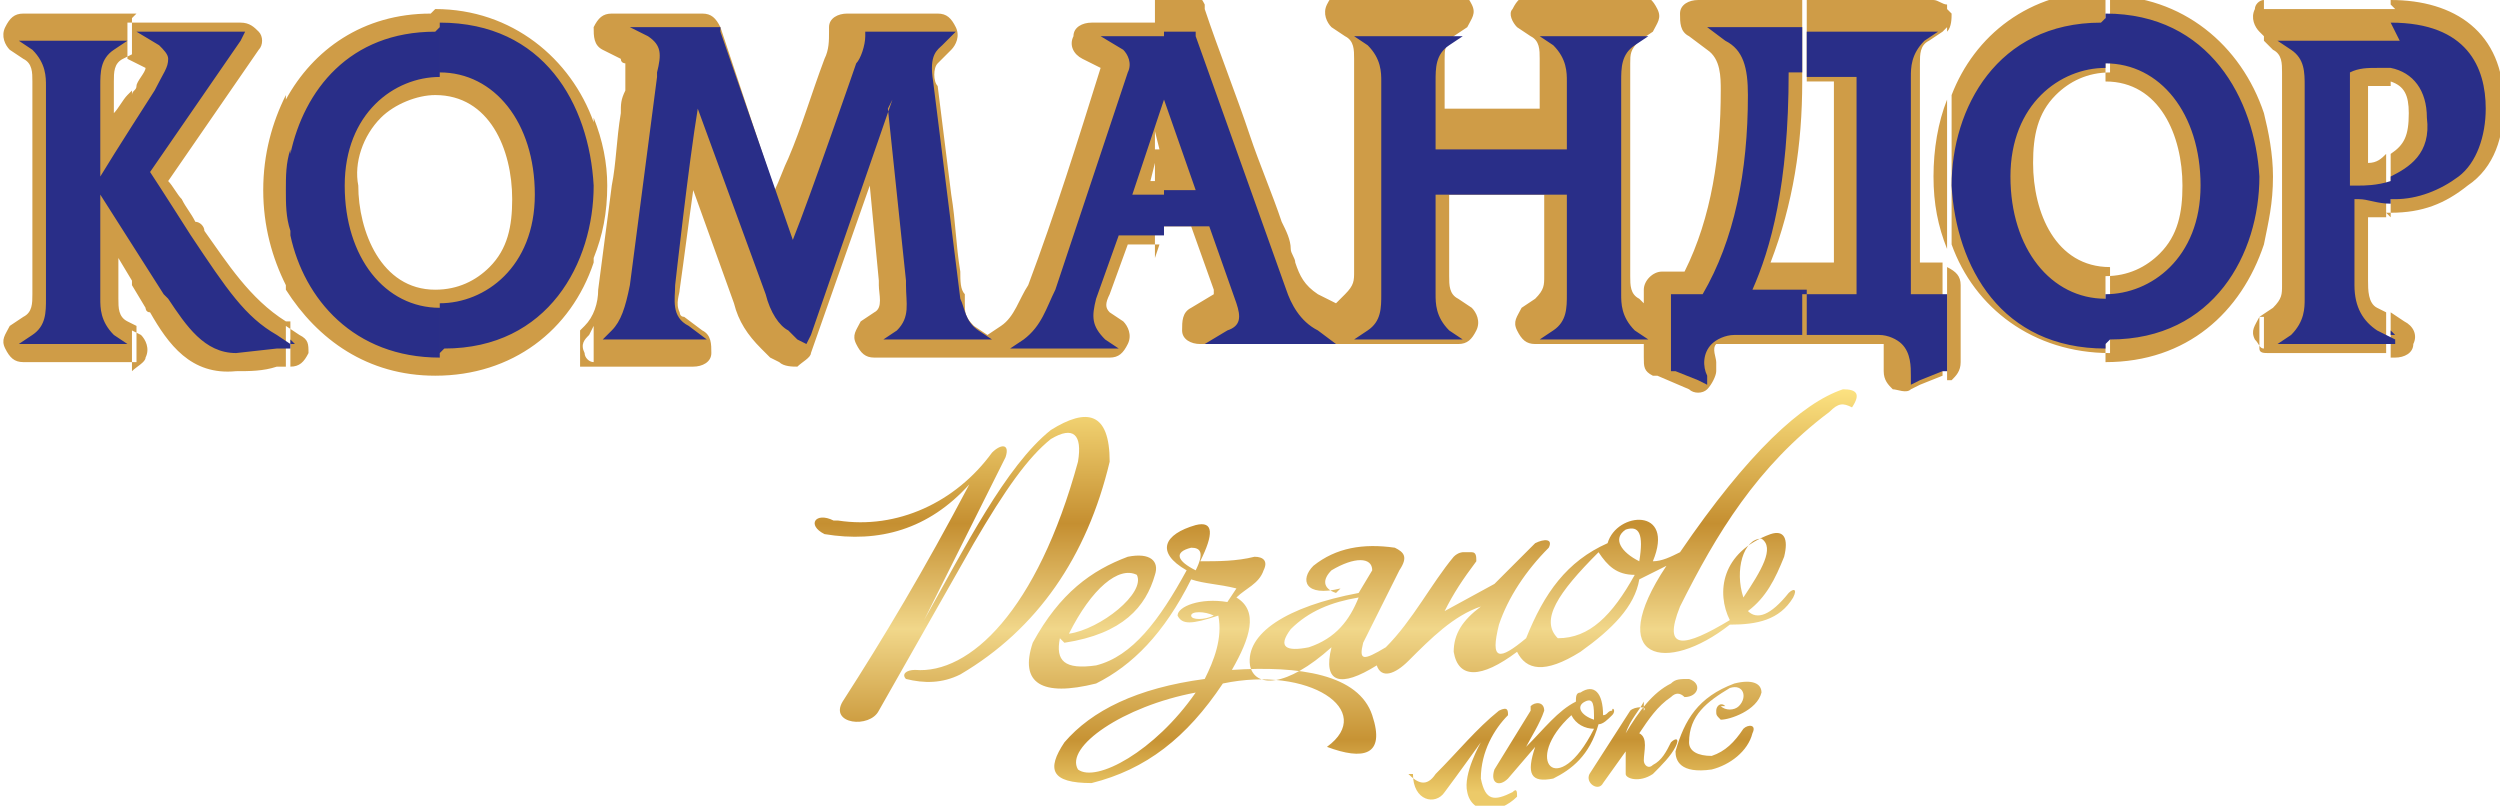
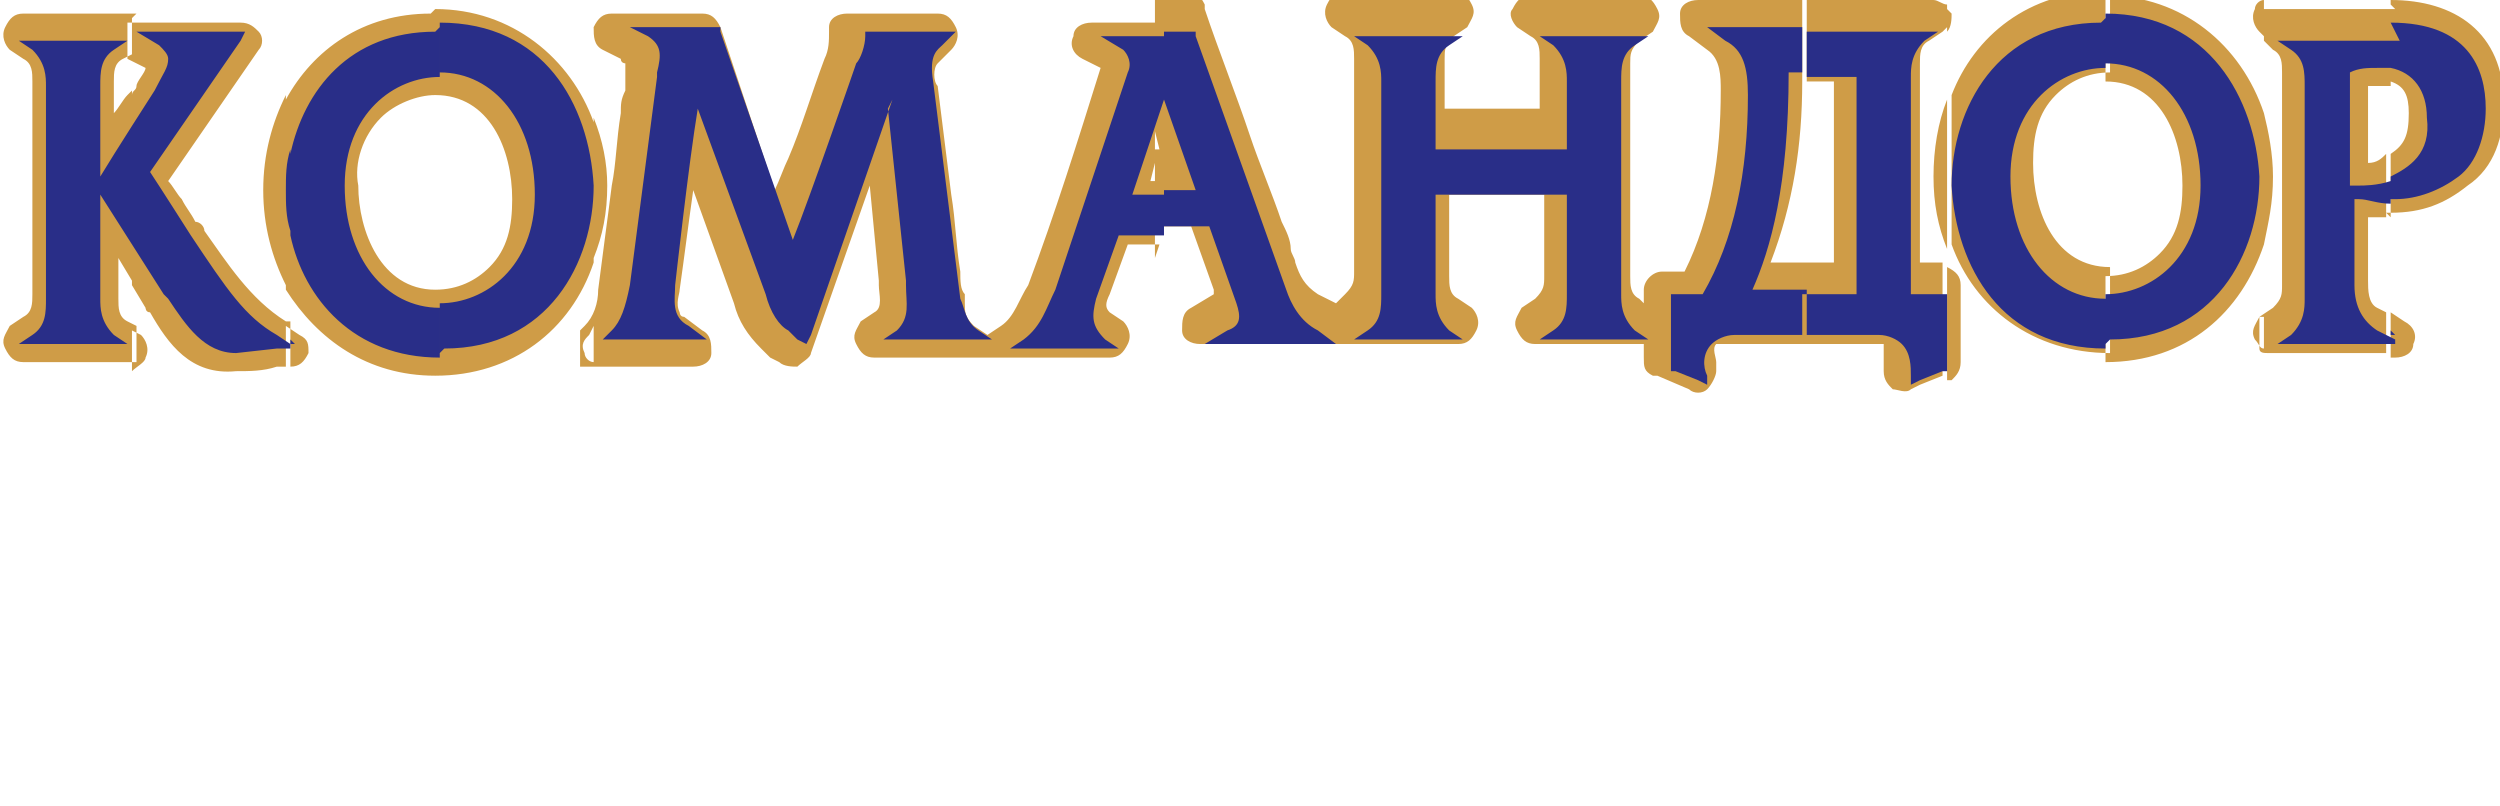
<svg xmlns="http://www.w3.org/2000/svg" xml:space="preserve" width="1961px" height="632px" version="1.1" style="shape-rendering:geometricPrecision; text-rendering:geometricPrecision; image-rendering:optimizeQuality; fill-rule:evenodd; clip-rule:evenodd" viewBox="0 0 552 178">
  <defs>
    <style type="text/css"> .fil1 {fill:#292E88} .fil0 {fill:#CF9C47} .fil2 {fill:url(#id0)} </style>
    <linearGradient id="id0" gradientUnits="userSpaceOnUse" x1="294" y1="175" x2="294" y2="85">
      <stop offset="0" style="stop-opacity:1; stop-color:#ECCA69" />
      <stop offset="0.129" style="stop-opacity:1; stop-color:#C79334" />
      <stop offset="0.4" style="stop-opacity:1; stop-color:#F1D78A" />
      <stop offset="0.659" style="stop-opacity:1; stop-color:#C58F31" />
      <stop offset="1" style="stop-opacity:1; stop-color:#FEE584" />
    </linearGradient>
  </defs>
  <g id="Слой_x0020_1">
    <g id="_2717012325360">
      <path class="fil0" d="M528 78l0 -9 3 2c2,1 3,3 2,5 0,2 -2,3 -4,3l-1 0 0 0zm0 -30l0 -14c3,-2 4,-4 4,-9 0,-4 -1,-6 -4,-7l0 -18c14,0 25,7 25,23 0,7 -2,14 -8,18 -5,4 -10,6 -17,6 0,0 0,0 -1,0zm0 -47l0 18c-1,0 -2,0 -3,0 -1,0 -1,0 -2,0l0 17c2,0 3,-1 4,-2l0 14c-1,0 -3,0 -4,0l0 14c0,2 0,5 2,6l2 1 0 9 -26 0c-1,0 -2,0 -2,-1l0 -7 3 -2c2,-2 2,-3 2,-5l0 -47c0,-2 0,-4 -2,-5l-2 -2 0 -7c1,0 1,0 2,0l25 0c1,0 1,0 2,0l0 0zm-28 53c1,-5 2,-9 2,-15 0,-5 -1,-10 -2,-14l0 29zm0 -53l0 7 -1 -1c-1,-1 -2,-3 -1,-5 0,-1 1,-2 2,-2l0 0zm0 24c-5,-15 -18,-26 -35,-26l0 19 0 0c12,0 17,12 17,23 0,6 -1,11 -5,15 -3,3 -7,5 -12,5l0 19 0 0c18,0 30,-11 35,-26l0 -29 0 0zm0 45l0 7c-1,0 -1,-1 -2,-2 -1,-2 0,-3 1,-5l0 0zm-70 -68c0,0 1,1 1,1 0,1 0,3 -1,4l0 -5 0 0zm0 57c2,1 3,2 3,4l0 17c0,2 -1,3 -2,4l-1 0 0 -25 0 0zm35 -61l0 0c-17,0 -29,10 -34,23l0 33c5,14 18,24 35,24l0 -19 0 0c-12,0 -17,-12 -17,-23 0,-6 1,-11 5,-15 3,-3 7,-5 12,-5l0 -19zm-66 2l28 0c1,0 2,1 3,1l0 5c0,0 0,0 -1,1l-3 2c-2,1 -2,3 -2,5l0 44 4 0c0,0 1,0 1,0l0 25 0 0 -5 2 -2 1c-1,1 -3,0 -4,0 -1,-1 -2,-2 -2,-4l0 -2c0,-1 0,-3 0,-4 0,0 -1,0 -2,0l-16 0 0 -18 7 0 0 -40 -6 0 0 -18 0 0zm31 22c-2,5 -3,11 -3,17 0,6 1,11 3,16l0 -33zm-67 47l0 -5c0,-2 2,-4 4,-4l5 0c6,-12 8,-26 8,-40 0,-3 0,-7 -3,-9l-4 -3c-2,-1 -2,-3 -2,-5 0,-2 2,-3 4,-3l23 0 0 18 0 0c0,14 -2,27 -7,40l7 0 0 18 -17 0c0,0 -2,0 -2,0 -1,1 0,3 0,4l0 2c0,1 -1,3 -2,4 -1,1 -3,1 -4,0l-7 -3 -1 0c-2,-1 -2,-2 -2,-4l0 -3c0,0 0,0 0,0l-24 0c-2,0 -3,-1 -4,-3 -1,-2 0,-3 1,-5l3 -2c2,-2 2,-3 2,-5l0 -18 -21 0 0 18c0,2 0,4 2,5l3 2c1,1 2,3 1,5 -1,2 -2,3 -4,3l-24 0c-1,0 -1,0 -2,0 -1,0 -1,0 -2,0l-29 0c-2,0 -4,-1 -4,-3 0,-2 0,-4 2,-5l5 -3c0,0 0,0 0,0 0,0 0,-1 0,-1l-5 -14 -8 0 0 -17 1 0 -1 -4 0 -31 7 0c2,0 3,1 4,3l0 1c3,9 7,19 10,28 2,6 5,13 7,19 1,2 2,4 2,6 0,1 1,2 1,3 1,3 2,5 5,7l4 2 2 -2c2,-2 2,-3 2,-5l0 -47c0,-2 0,-4 -2,-5l-3 -2c-1,-1 -2,-3 -1,-5 1,-2 2,-3 4,-3l24 0c2,0 3,1 4,3 1,2 0,3 -1,5l-3 2c-2,2 -2,3 -2,5l0 11 21 0 0 -11c0,-2 0,-4 -2,-5l-3 -2c-1,-1 -2,-3 -1,-4 1,-2 2,-3 4,-3l24 0c2,0 3,1 4,3 1,2 0,3 -1,5l-3 2c-2,2 -2,3 -2,5l0 47c0,2 0,4 2,5l1 1zm-107 -15l-7 0 -4 11c-1,2 -1,3 0,4l3 2c1,1 2,3 1,5 -1,2 -2,3 -4,3l-24 0c-1,0 -1,0 -2,0 -1,0 -1,0 -2,0l-24 0c-2,0 -3,-1 -4,-3 -1,-2 0,-3 1,-5l3 -2c2,-1 1,-4 1,-6 0,0 0,0 0,0 0,0 0,0 0,-1 0,0 0,0 0,0l-2 -21 -13 37c0,1 -2,2 -3,3 -1,0 -3,0 -4,-1l-2 -1c0,0 0,0 0,0 -1,-1 -2,-2 -2,-2 -3,-3 -5,-6 -6,-10l-9 -25c-1,7 -2,15 -3,22 0,0 0,0 0,0l0 0c0,1 -1,3 0,5 0,0 0,1 1,1l4 3c2,1 2,3 2,5 0,2 -2,3 -4,3l-23 0c-1,0 -1,0 -2,0l0 -8 1 -1c2,-2 3,-5 3,-8 1,-8 2,-15 3,-23 1,-5 1,-10 2,-16 0,-2 0,-3 1,-5 0,-1 0,-1 0,-2l0 -1c0,-1 0,-3 0,-3 0,0 -1,0 -1,-1l-4 -2c-2,-1 -2,-3 -2,-5 1,-2 2,-3 4,-3l20 0c2,0 3,1 4,3l12 36c1,-2 2,-5 3,-7 3,-7 5,-14 8,-22 1,-2 1,-4 1,-6l0 -1c0,-2 2,-3 4,-3l20 0c2,0 3,1 4,3 1,2 0,4 -1,5l-3 3c-1,1 -1,4 0,5 1,8 2,16 3,24 1,6 1,11 2,17 0,2 0,4 1,5 0,1 0,2 0,2 0,2 0,3 2,5l3 2 3 -2c3,-2 4,-6 6,-9 6,-16 11,-32 16,-48 0,0 0,0 0,0l-4 -2c-2,-1 -3,-3 -2,-5 0,-2 2,-3 4,-3l14 0 0 31 0 0 -1 4 1 0 0 17 0 0zm-125 3c2,-5 3,-10 3,-16 0,-5 -1,-10 -3,-15l0 31zm0 23c-1,0 -2,-1 -2,-2 -1,-2 0,-3 1,-4l1 -2 0 8 0 0zm0 -53c-5,-14 -18,-25 -35,-25l0 19 0 0c12,0 17,12 17,23 0,6 -1,11 -5,15 -3,3 -7,5 -12,5l0 19 0 0c17,0 30,-10 35,-25l0 -31 0 0zm-35 -25l0 19c-4,0 -9,2 -12,5 -4,4 -6,10 -5,15 0,10 5,23 17,23l0 0 0 19c-15,0 -26,-8 -33,-19l0 -42c6,-11 17,-19 32,-19l0 0 0 0zm-33 79l1 0c2,0 3,-1 4,-3 0,-2 0,-3 -2,-4l-3 -2 0 10zm0 -60l0 42c-3,-6 -5,-13 -5,-21 0,-8 2,-15 5,-21l0 0zm0 50l0 0c-8,-5 -13,-13 -18,-20 0,-1 -1,-2 -2,-2 -1,-2 -2,-3 -3,-5 -1,-1 -2,-3 -3,-4l20 -29c1,-1 1,-3 0,-4 -1,-1 -2,-2 -4,-2l-24 0c0,0 0,0 -1,0l0 8 4 2c0,0 0,0 0,0 0,1 -2,3 -2,4 0,1 -1,1 -1,2l0 42 3 5c0,0 0,0 0,0 0,0 0,1 1,1 4,7 9,14 19,13 0,0 0,0 0,0 3,0 6,0 9,-1l3 0 0 -10 0 0zm-34 10l0 -8 2 1c1,1 2,3 1,5 0,1 -2,2 -3,3zm0 -77l0 8 0 0 -2 1c-2,1 -2,3 -2,5l0 7c1,-1 2,-3 3,-4 0,0 1,-1 1,-1l0 42 -3 -5 0 9c0,2 0,4 2,5l2 1 0 8c0,0 -1,0 -1,0l-24 0c-2,0 -3,-1 -4,-3 -1,-2 0,-3 1,-5l3 -2c2,-1 2,-3 2,-5l0 -47c0,-2 0,-4 -2,-5l-3 -2c-1,-1 -2,-3 -1,-5 1,-2 2,-3 4,-3l24 0c0,0 1,0 1,0 0,0 0,0 0,0z" />
      <path class="fil1" d="M528 74l0 -1 1 1 -1 0 0 0zm0 -30l0 -5c4,-2 9,-5 8,-13l0 0c0,-6 -3,-10 -8,-11l0 -10c17,0 21,10 21,19 0,6 -2,12 -6,15 -4,3 -9,5 -14,5 0,0 0,0 -1,0zm0 -39l0 10c-1,0 -2,0 -3,0 -2,0 -4,0 -6,1l0 25 2 0c1,0 4,0 7,-1l0 5c-3,0 -5,-1 -7,-1l-1 0 0 19c0,5 2,8 5,10l4 2 0 1 -26 0 3 -2c3,-3 3,-6 3,-8l0 -47 0 0c0,-3 0,-6 -3,-8l-3 -2 25 0c1,0 1,0 2,0l0 0zm-63 71l0 -11c10,0 21,-8 21,-24l0 0c0,-16 -9,-27 -21,-27l0 0 0 -11c23,0 33,19 34,36 0,17 -10,36 -33,36l0 0zm0 -72l0 11c-10,0 -21,8 -21,24 0,16 9,27 21,27l0 0 0 11c-23,0 -33,-18 -34,-36l0 0c0,-17 10,-36 33,-36l0 0 0 0zm-67 71l0 -10 12 0 0 -48 -11 0 0 -10 29 0 -3 2c-3,3 -3,6 -3,8l0 48 8 0 0 17 -1 0 -5 2 -2 1 0 -2c0,-2 0,-5 -2,-7 -1,-1 -3,-2 -5,-2l-17 0zm0 -69l0 10 -3 0c0,25 -4,39 -8,48l0 0 12 0 0 10 -16 0c-2,0 -4,1 -5,2l0 0c-2,2 -2,5 -1,7l0 2 -2 -1 -5 -2 -1 0 0 -17 7 0c7,-12 10,-27 10,-44 0,-6 -1,-10 -5,-12l-4 -3 22 0 0 0zm-141 45l0 -9 7 0 -7 -20 0 -15 7 0 0 1c0,0 20,56 20,56 1,3 3,7 7,9l4 3 -29 0 5 -3c3,-1 3,-3 2,-6l0 0 -6 -17 -10 0 0 0zm89 14l0 0c0,3 0,6 -3,8l-3 2 24 0 -3 -2c-3,-3 -3,-6 -3,-8l0 -47c0,-3 0,-6 3,-8l3 -2 -24 0 3 2c3,3 3,6 3,8l0 15 -29 0 0 -15c0,-3 0,-6 3,-8l3 -2 -24 0 3 2c3,3 3,6 3,8l0 47c0,3 0,6 -3,8l-3 2 24 0 -3 -2c-3,-3 -3,-6 -3,-8l0 -22 29 0 0 22zm-89 -58l0 15 0 0 -7 21 0 0 7 0 0 9 -10 0 -5 14c-1,4 -1,6 2,9l3 2 -24 0 3 -2c4,-3 5,-7 7,-11 0,0 16,-48 16,-48 1,-2 0,-4 -1,-5l-5 -3 14 0 0 0zm-160 71l0 -11c10,0 21,-8 21,-24 0,-16 -9,-27 -21,-27l0 0 0 -11c23,0 33,18 34,36l0 0c0,17 -10,36 -33,36l0 0 0 0zm99 -54l0 0 4 38c0,0 0,1 0,1 0,4 1,7 -2,10l-3 2 24 0 -3 -2c-3,-2 -3,-5 -4,-7 0,0 -6,-48 -6,-48 -1,-6 1,-7 2,-8l3 -3 -20 0 0 1c0,2 -1,5 -2,6 0,0 -10,29 -14,39l-16 -46 0 -1 -20 0 4 2c3,2 3,4 2,8l0 1c0,0 -6,46 -6,46 -1,5 -2,8 -4,10l-2 2 23 0 -4 -3c-4,-2 -3,-6 -3,-9l0 0c0,0 3,-27 5,-39l15 41c1,4 3,7 5,8 0,0 2,2 2,2l2 1 1 -2 18 -52zm-132 52l1 0 -1 -1 0 1 0 0zm33 -70l0 11c-10,0 -21,8 -21,24l0 0c0,16 9,27 21,27l0 0 0 11c-19,0 -30,-13 -33,-27l0 -18c3,-14 13,-27 32,-27l0 0zm-60 60c4,6 8,12 15,12 0,0 9,-1 9,-1l3 0 0 -1 -3 -2c-7,-4 -11,-10 -19,-22 0,0 -7,-11 -9,-14l20 -29 1 -2 -24 0 5 3c1,1 2,2 2,3 0,2 -1,3 -3,7 0,0 -9,14 -12,19l0 -20c0,-3 0,-6 3,-8l3 -2 -24 0 3 2c3,3 3,6 3,8l0 47c0,3 0,6 -3,8l-3 2 24 0 -3 -2c-3,-3 -3,-6 -3,-8l0 -23 14 22c0,0 1,1 1,1l0 0zm27 -33l0 18c-1,-3 -1,-6 -1,-9 0,-3 0,-6 1,-9z" />
-       <path class="fil2" d="M185 115c13,2 26,-4 34,-15 2,-2 4,-2 3,1l-18 36c9,-16 18,-34 28,-42 8,-5 13,-4 13,7 -5,21 -16,37 -33,47 -4,2 -8,2 -12,1 -1,-1 0,-2 2,-2 12,1 27,-13 36,-46 1,-6 -1,-8 -6,-5 -5,4 -10,11 -17,23l-21 37c-2,4 -11,3 -8,-2 9,-14 18,-29 28,-48 -9,10 -20,13 -32,11 -4,-2 -2,-5 2,-3l0 0zm196 41c-1,-1 -2,0 -2,1 0,1 0,1 1,2 2,0 8,-2 9,-6 0,-2 -2,-3 -6,-2 -8,3 -11,8 -13,15 0,2 1,5 8,4 4,-1 8,-4 9,-8 1,-2 -1,-2 -2,-1 -2,3 -4,5 -7,6 -3,0 -5,-1 -5,-3 0,-6 4,-9 9,-12 3,-1 4,2 2,4 -1,1 -3,1 -4,0l0 0zm-18 -1c-1,2 -3,4 -4,7 3,-5 6,-9 10,-11 1,-1 2,-1 4,-1 3,1 2,4 -1,4 -1,-1 -2,-1 -3,0 -3,2 -5,5 -7,8 2,1 1,4 1,6 0,1 1,2 2,1 2,-1 3,-3 4,-5 1,-1 2,-1 1,1 -1,2 -3,4 -5,6 -3,2 -6,1 -6,0l0 -5 -5 7c-1,2 -4,0 -3,-2l9 -14c1,-1 4,-1 3,0l0 0zm-25 2l-8 13c-1,3 1,4 3,2l6 -7c-2,6 -1,8 4,7 4,-2 8,-5 10,-12 1,0 2,-1 3,-2 1,-1 0,-2 0,-1 -1,0 -1,1 -2,1 0,-5 -2,-7 -5,-5 -1,0 -1,1 -1,2 -4,2 -7,6 -11,10 1,-2 3,-5 4,-8 0,-2 -2,-2 -3,-1l0 0zm9 1c-11,10 -3,19 5,3 -2,0 -4,-1 -5,-3l0 0zm5 1c0,-3 0,-5 -2,-4 -2,1 -1,3 2,4l0 0zm-41 12c2,2 4,3 6,0 5,-5 9,-10 14,-14 2,-1 2,0 2,1 -3,3 -6,8 -6,14 1,5 3,5 7,3 1,-1 1,0 1,1 -4,4 -10,4 -11,-1 -1,-4 3,-11 3,-11 0,0 -5,7 -8,11 -2,3 -7,2 -7,-4l0 0zm-15 -41c-8,2 -9,-2 -6,-5 5,-4 11,-5 18,-4 2,1 3,2 1,5l-8 16c-1,4 0,4 5,1 6,-6 10,-14 15,-20 1,-1 2,-1 2,-1l2 0c1,0 1,1 1,2 -3,4 -5,7 -7,11l11 -6 9 -9c2,-1 4,-1 3,1 -5,5 -9,11 -11,17 -2,8 0,8 6,3 4,-10 9,-17 18,-21 2,-7 15,-8 10,4 2,0 4,-1 6,-2 15,-22 27,-33 36,-36 3,0 4,1 2,4 -2,-1 -3,-1 -5,1 -16,12 -25,27 -33,43 -4,10 1,9 11,3 -3,-6 -2,-15 9,-19 3,-1 4,1 3,5 -2,5 -4,9 -8,12 2,2 5,1 9,-4 1,-1 2,-1 1,1 -3,5 -8,6 -14,6 -14,11 -28,8 -14,-13 -2,1 -4,2 -6,3 -1,6 -6,11 -13,16 -8,5 -12,4 -14,0 -8,6 -13,6 -14,0 0,-4 2,-7 6,-10 -6,2 -11,7 -16,12 -3,3 -6,4 -7,1 -8,5 -12,4 -10,-4 -10,9 -17,9 -18,4 -1,-7 8,-13 24,-16l3 -5c0,-3 -4,-3 -9,0 -2,2 -2,4 1,5l0 0zm57 -8c-9,9 -13,15 -9,19 7,0 12,-5 17,-14 -4,0 -6,-2 -8,-5l0 0zm-68 17c-3,4 -1,5 4,4 6,-2 9,-6 11,-11 -6,1 -11,3 -15,7l0 0zm77 -15c1,-6 0,-8 -3,-7 -3,2 -1,5 3,7l0 0zm23 8c4,-6 7,-11 4,-13 -4,0 -6,7 -4,13l0 0zm-150 10c13,-2 18,-8 20,-15 1,-3 -1,-5 -6,-4 -8,3 -15,8 -21,19 -3,9 2,12 14,9 8,-4 15,-11 21,-23 3,1 6,1 10,2l-2 3c-6,-1 -11,1 -11,3 1,2 3,2 9,0 1,5 -1,10 -3,14 -15,2 -25,7 -31,14 -4,6 -3,9 6,9 12,-3 21,-10 29,-22 19,-4 34,6 23,14 8,3 13,2 10,-7 -3,-9 -16,-11 -31,-10 4,-7 6,-13 1,-16 2,-2 5,-3 6,-6 1,-2 0,-3 -2,-3 -4,1 -8,1 -12,1 3,-6 3,-9 -1,-8 -7,2 -9,6 -2,10 -6,11 -12,19 -20,21 -7,1 -9,-1 -8,-6l0 0zm29 11c-16,3 -29,12 -26,17 4,3 17,-4 26,-17l0 0zm-28 -13c7,-1 17,-9 15,-13 -4,-2 -10,3 -15,13l0 0zm28 -14c-4,-2 -5,-4 -1,-5 2,0 3,1 1,5l0 0zm4 10c-2,1 -5,1 -5,0 0,-1 3,-1 5,0z" />
    </g>
  </g>
</svg>